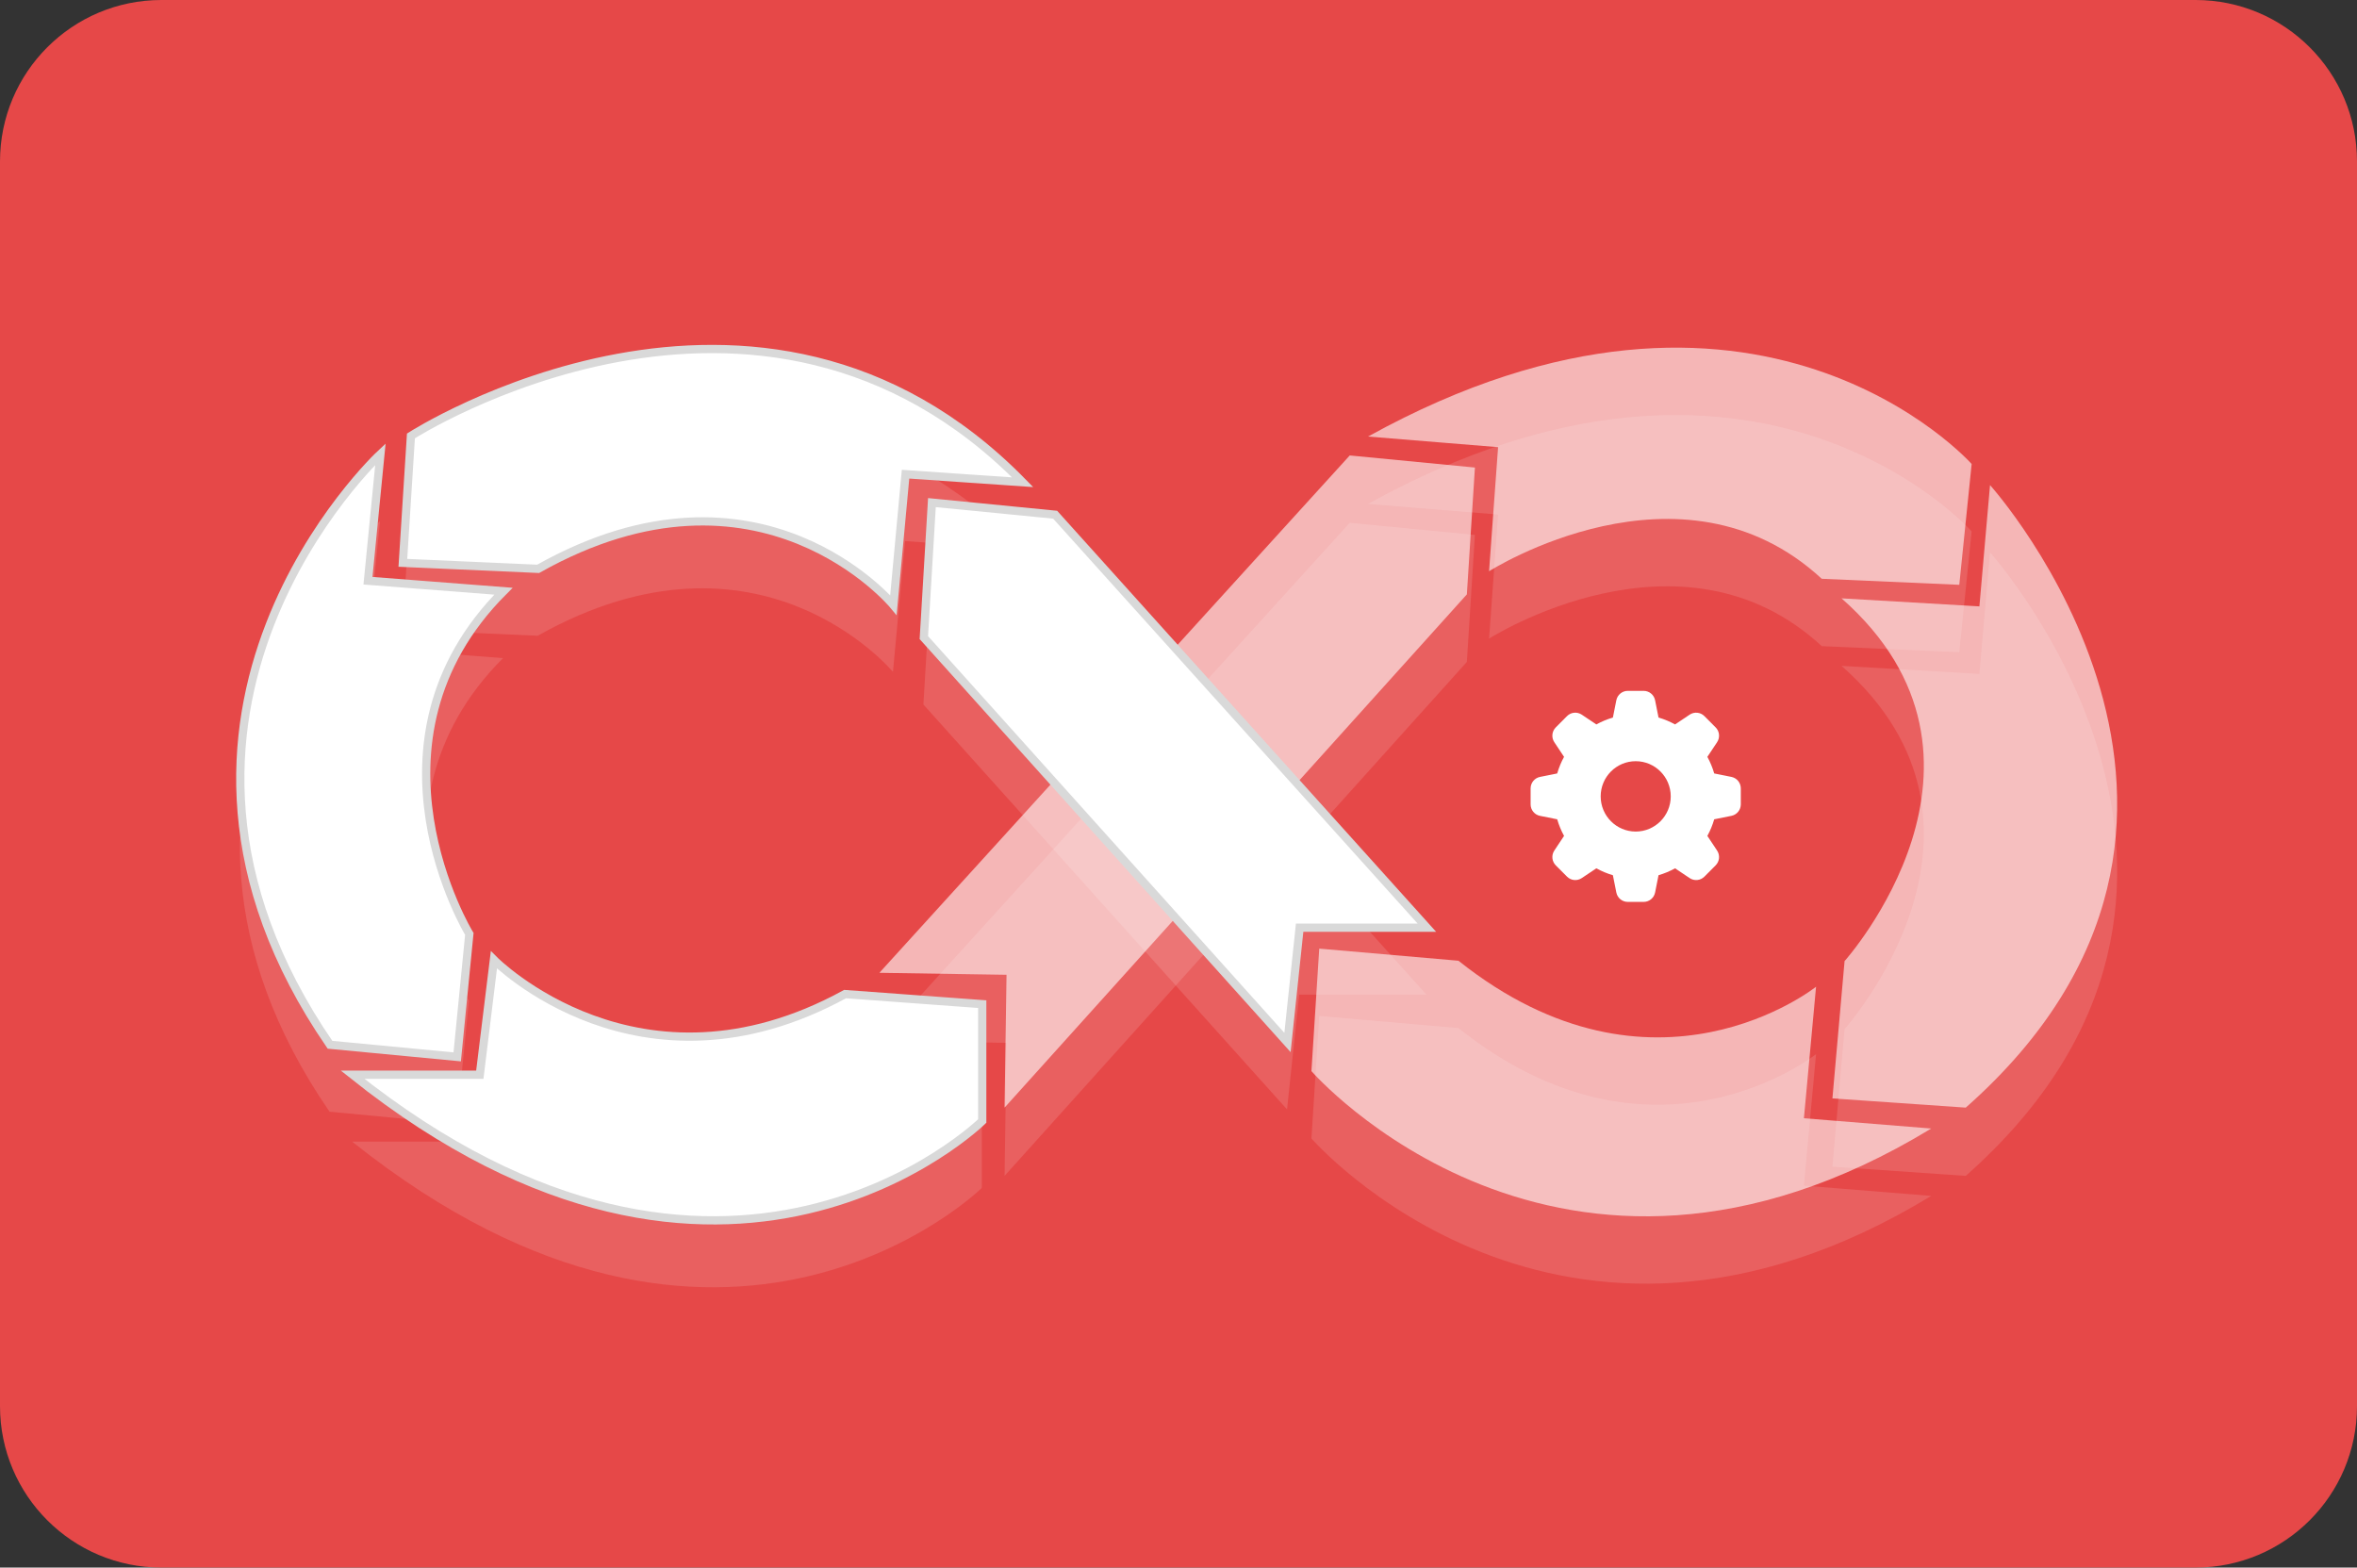
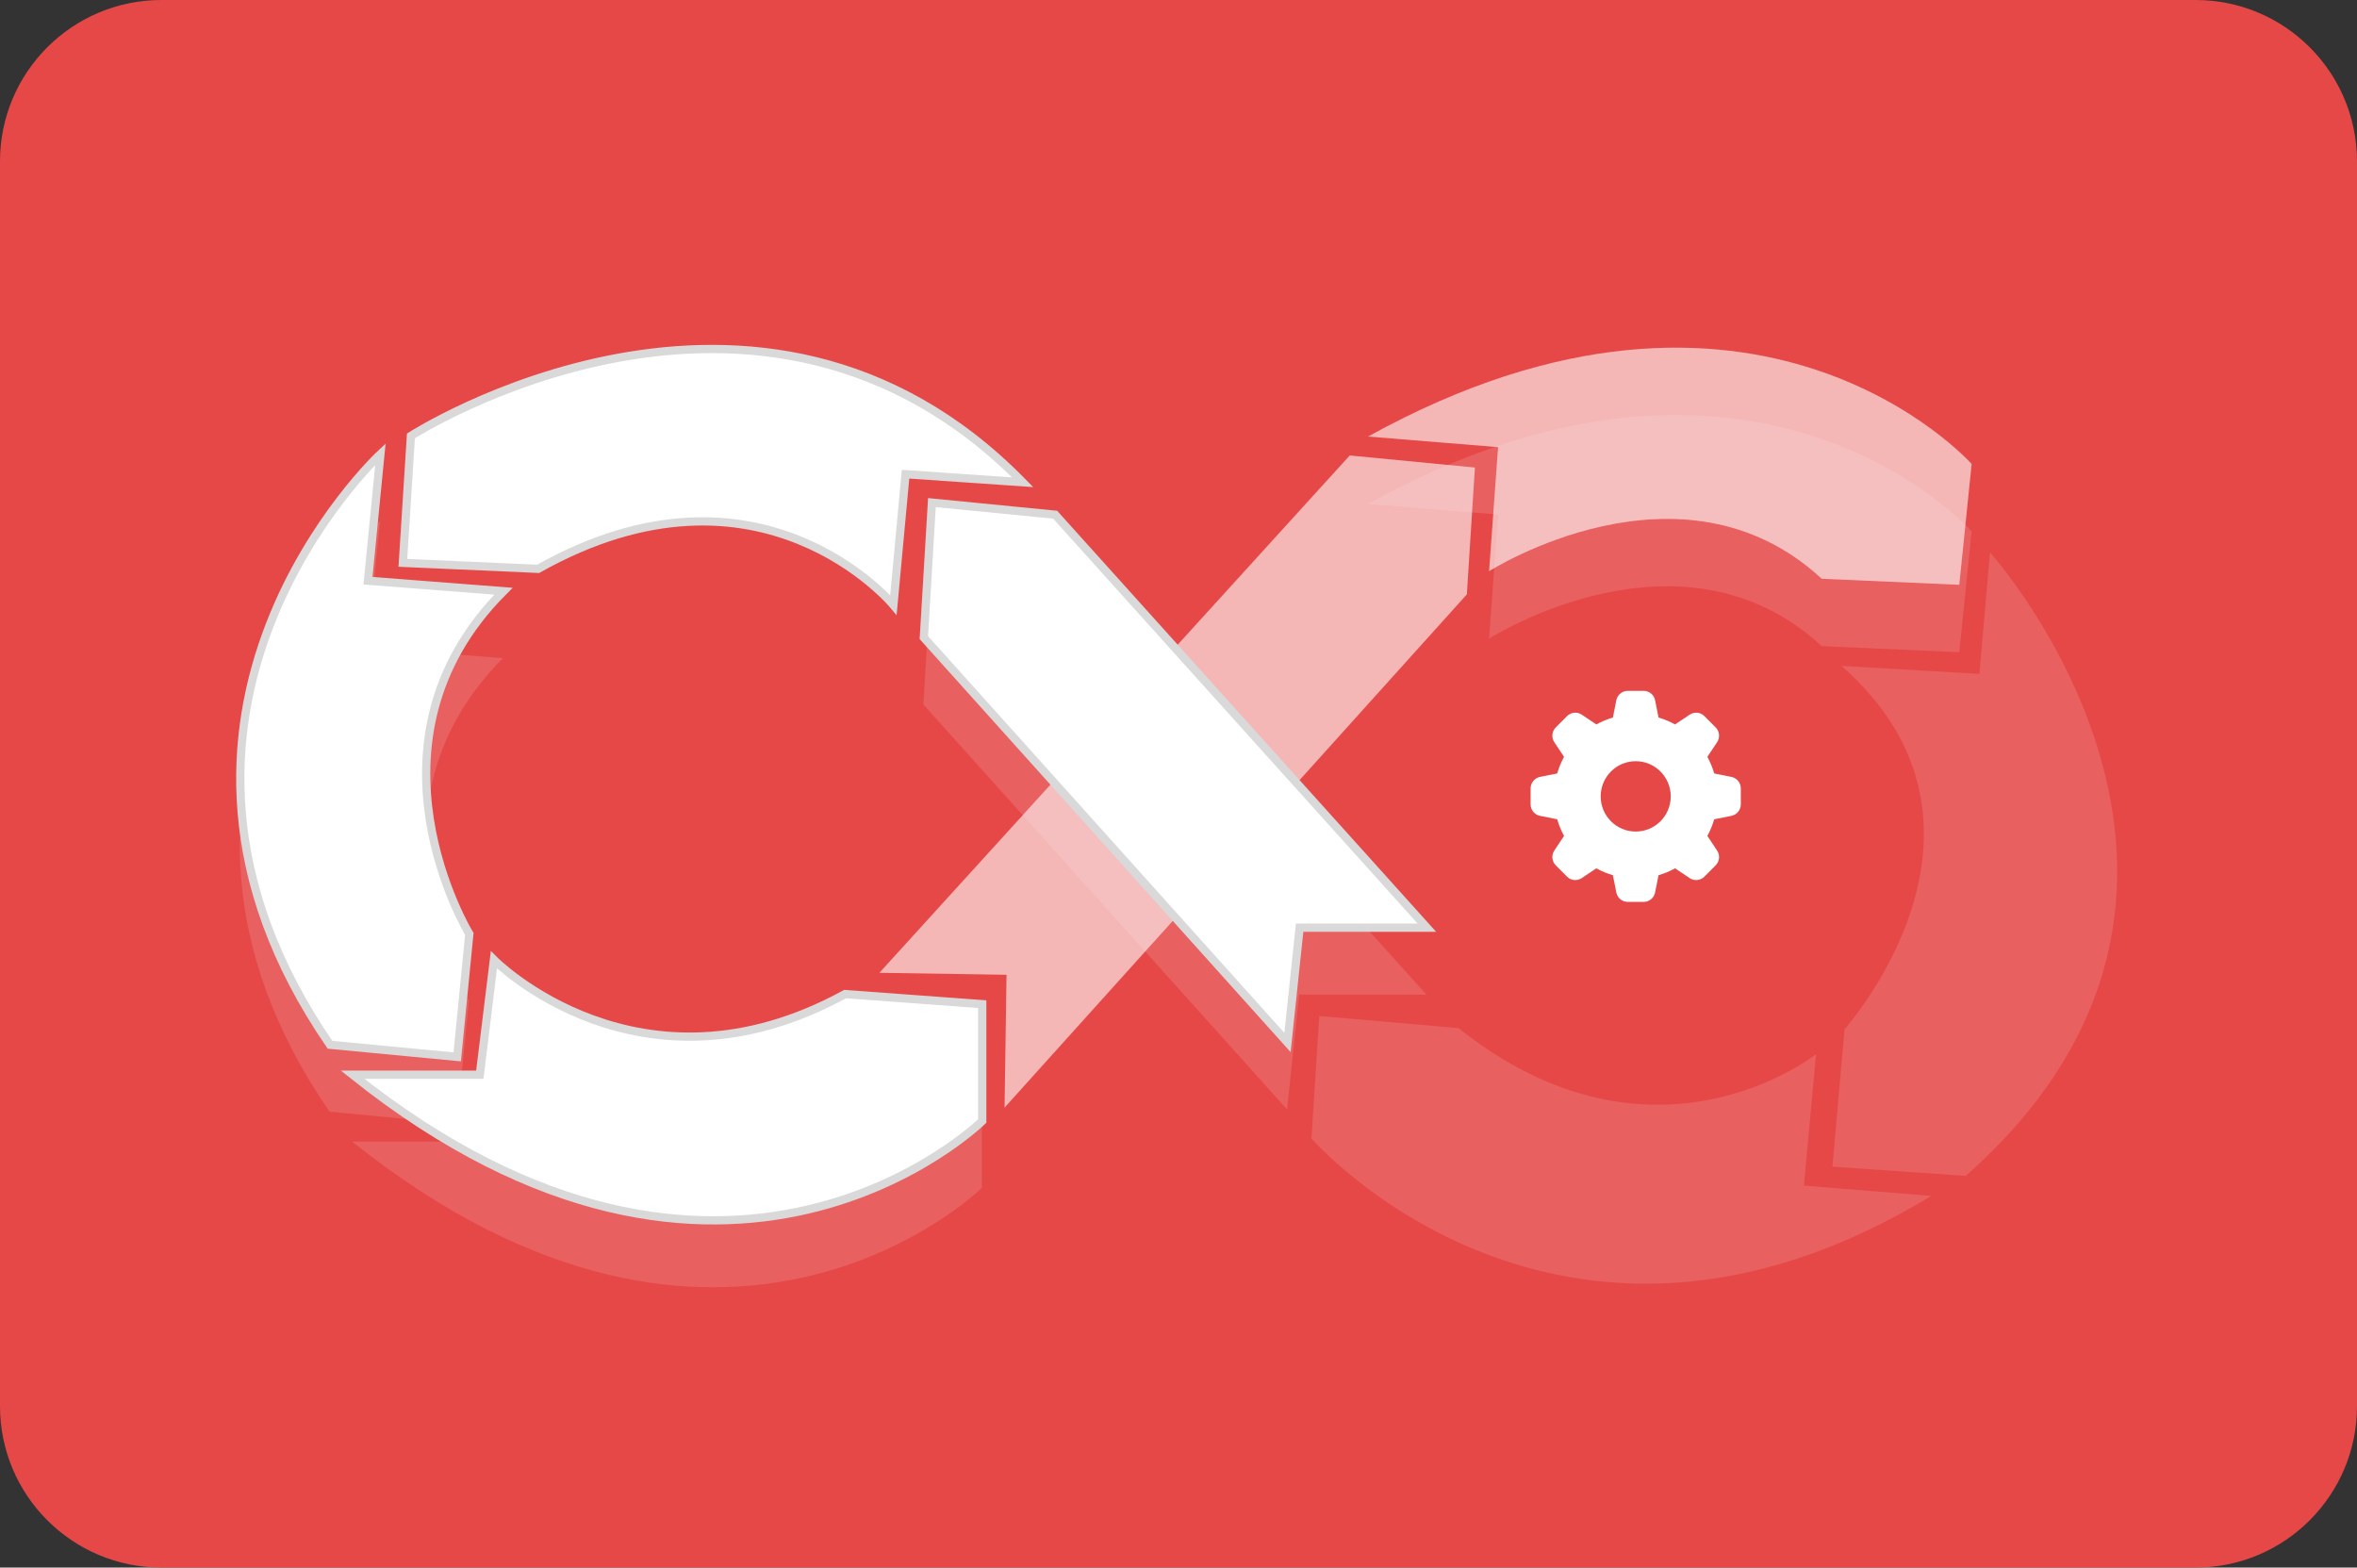
<svg xmlns="http://www.w3.org/2000/svg" width="2624" height="1745" xml:space="preserve">
  <rect width="100%" height="100%" fill="#333333" stroke="none" />
  <defs>
    <clipPath id="clip0">
      <rect x="888" y="365" width="2624" height="1745" />
    </clipPath>
  </defs>
  <g clip-path="url(#clip0)" transform="translate(-888 -365)">
    <path d="M888 544.717C888 445.462 968.462 365 1067.72 365L3332.28 365C3431.54 365 3512 445.462 3512 544.717L3512 1930.28C3512 2029.54 3431.54 2110 3332.28 2110L1067.72 2110C968.462 2110 888 2029.54 888 1930.28Z" fill="#E64848" fill-rule="evenodd" />
-     <path d="M1867 1523.72 2390.64 947 2530 960.483 2521.02 1101.87 2006.36 1674 2008.55 1525.9Z" fill="#FFFFFF" fill-rule="evenodd" fill-opacity="0.129" />
    <path d="M2411 925.963 2555.8 937.778 2545.74 1075.9C2545.74 1075.9 2759.5 939.455 2916.11 1084.29L3069.22 1091 3083 956.52C3083 956.52 2843.71 686.686 2411 925.963Z" fill="#FFFFFF" fill-rule="evenodd" fill-opacity="0.129" />
    <path d="M2938.16 1106.25 3091.62 1115.21 3103.46 980C3103.46 980 3439.25 1353.13 3076.42 1674L2928 1663.72 2941.52 1510.65C2941.52 1510.65 3142.34 1286.36 2938.16 1106.25Z" fill="#FFFFFF" fill-rule="evenodd" fill-opacity="0.129" />
    <path d="M2511.66 1509.48 2356.69 1496 2348 1632.36C2348 1632.36 2623.01 1948.72 3038 1696.27L2896.26 1684.83 2909.78 1538.42C2909.78 1538.42 2729.24 1682.79 2511.66 1509.48Z" fill="#FFFFFF" fill-rule="evenodd" fill-opacity="0.129" />
    <path d="M1828.31 1546.1 1981 1557.31 1981 1687.41C1981 1687.41 1695.71 1967.7 1280 1635.84L1421.66 1635.84 1437.36 1508C1437.36 1508 1599.03 1671.67 1828.31 1546.1Z" fill="#FFFFFF" fill-rule="evenodd" fill-opacity="0.129" />
    <path d="M1311.02 945C1311.02 945 1001.1 1233.34 1254.86 1602.52L1396.51 1616 1410 1479.12C1410 1479.12 1279.8 1265.92 1448 1097.63L1297.16 1085.96Z" fill="#FFFFFF" fill-rule="evenodd" fill-opacity="0.129" />
-     <path d="M1344.98 924.761C1344.98 924.761 1731.88 675.937 2026 976.318L1895.62 967.361 1882.12 1113C1882.12 1113 1733.78 933.718 1486.6 1072.73L1336 1066.03Z" fill="#FFFFFF" fill-rule="evenodd" fill-opacity="0.129" />
    <path d="M1916 1149.27 1924.99 999 2062.17 1012.48 2476 1472.17 2334.36 1472.17 2320.84 1600Z" fill="#FFFFFF" fill-rule="evenodd" fill-opacity="0.129" />
    <path d="M1867 1447.92 2390.64 872 2530 885.465 2521.02 1026.66 2006.36 1598 2008.55 1450.11Z" fill="#FFFFFF" fill-rule="evenodd" fill-opacity="0.6" />
    <path d="M2411 850.963 2555.8 862.778 2545.74 1000.9C2545.74 1000.9 2759.5 864.455 2916.11 1009.29L3069.22 1016 3083 881.52C3083 881.52 2843.71 611.686 2411 850.963Z" fill="#FFFFFF" fill-rule="evenodd" fill-opacity="0.6" />
-     <path d="M2938.16 1031.07 3091.62 1040.02 3103.46 905C3103.46 905 3439.25 1277.59 3076.42 1598L2928 1587.74 2941.52 1434.89C2941.52 1434.89 3142.34 1210.92 2938.16 1031.07Z" fill="#FFFFFF" fill-rule="evenodd" fill-opacity="0.6" />
-     <path d="M2511.66 1434.48 2356.69 1421 2348 1557.36C2348 1557.36 2623.01 1873.72 3038 1621.27L2896.26 1609.83 2909.78 1463.42C2909.78 1463.42 2729.24 1607.79 2511.66 1434.48Z" fill="#FFFFFF" fill-rule="evenodd" fill-opacity="0.6" />
    <g>
      <g>
        <g>
          <path d="M108.42 23.452C109.634 17.378 114.965 13.004 121.16 13L138.84 13C145.034 13.004 150.366 17.378 151.58 23.452L155.415 42.601C161.876 44.473 168.038 47.047 173.823 50.232L190.073 39.39C195.23 35.951 202.097 36.632 206.479 41.015L218.985 53.521C223.368 57.903 224.048 64.77 220.61 69.927L209.768 86.177C212.953 91.962 215.527 98.124 217.399 104.585L236.548 108.407C242.623 109.621 246.996 114.952 247 121.147L247 138.84C246.996 145.034 242.623 150.366 236.548 151.58L217.399 155.415C215.541 161.814 212.983 167.987 209.768 173.823L220.61 190.073C224.048 195.23 223.368 202.097 218.985 206.479L206.479 218.985C202.097 223.368 195.23 224.048 190.073 220.61L173.823 209.768C167.987 212.983 161.814 215.541 155.415 217.399L151.593 236.548C150.379 242.623 145.047 246.996 138.853 247L121.16 247C114.965 246.996 109.634 242.623 108.42 236.548L104.585 217.399C98.187 215.541 92.013 212.981 86.177 209.768L69.927 220.61C64.77 224.048 57.903 223.368 53.521 218.985L41.015 206.479C36.632 202.097 35.951 195.23 39.39 190.073L50.232 173.823C47.018 167.987 44.459 161.814 42.601 155.415L23.452 151.593C17.373 150.377 12.998 145.04 13 138.84L13 121.16C13.004 114.965 17.378 109.634 23.452 108.42L42.601 104.585C44.473 98.124 47.047 91.962 50.232 86.177L39.39 69.927C35.951 64.77 36.632 57.903 41.015 53.521L53.521 41.015C57.905 36.625 64.78 35.944 69.94 39.39L86.19 50.232C92.026 47.018 98.2 44.459 104.598 42.601L108.42 23.452ZM169 130C169 151.54 151.54 169 130 169 108.461 169 91 151.54 91 130 91 108.461 108.461 91 130 91 151.54 91 169 108.461 169 130Z" fill="#FFFFFF" fill-rule="evenodd" transform="matrix(1 0 0 1.004 2579 1121)" />
        </g>
      </g>
    </g>
    <path d="M1828.81 1471.6 1981.5 1482.81 1981.5 1612.91C1981.5 1612.91 1696.21 1893.2 1280.5 1561.34L1422.16 1561.34 1437.86 1433.5C1437.86 1433.5 1599.53 1597.17 1828.81 1471.6Z" stroke="#D9D9D9" stroke-width="9.167" stroke-miterlimit="8" fill="#FFFFFF" fill-rule="evenodd" />
    <path d="M1311.52 870.5C1311.52 870.5 1001.6 1158.84 1255.36 1528.02L1397.01 1541.5 1410.5 1404.62C1410.5 1404.62 1280.3 1191.42 1448.5 1023.13L1297.66 1011.46Z" stroke="#D9D9D9" stroke-width="9.167" stroke-miterlimit="8" fill="#FFFFFF" fill-rule="evenodd" />
    <path d="M1345.48 850.261C1345.48 850.261 1732.38 601.436 2026.5 901.818L1896.12 892.861 1882.62 1038.5C1882.62 1038.5 1734.28 859.218 1487.1 998.231L1336.5 991.532Z" stroke="#D9D9D9" stroke-width="9.167" stroke-miterlimit="8" fill="#FFFFFF" fill-rule="evenodd" />
    <path d="M1916.5 1074.77 1925.49 924.5 2062.67 937.975 2476.5 1397.67 2334.86 1397.67 2321.34 1525.5Z" stroke="#D9D9D9" stroke-width="9.167" stroke-miterlimit="8" fill="#FFFFFF" fill-rule="evenodd" />
  </g>
</svg>